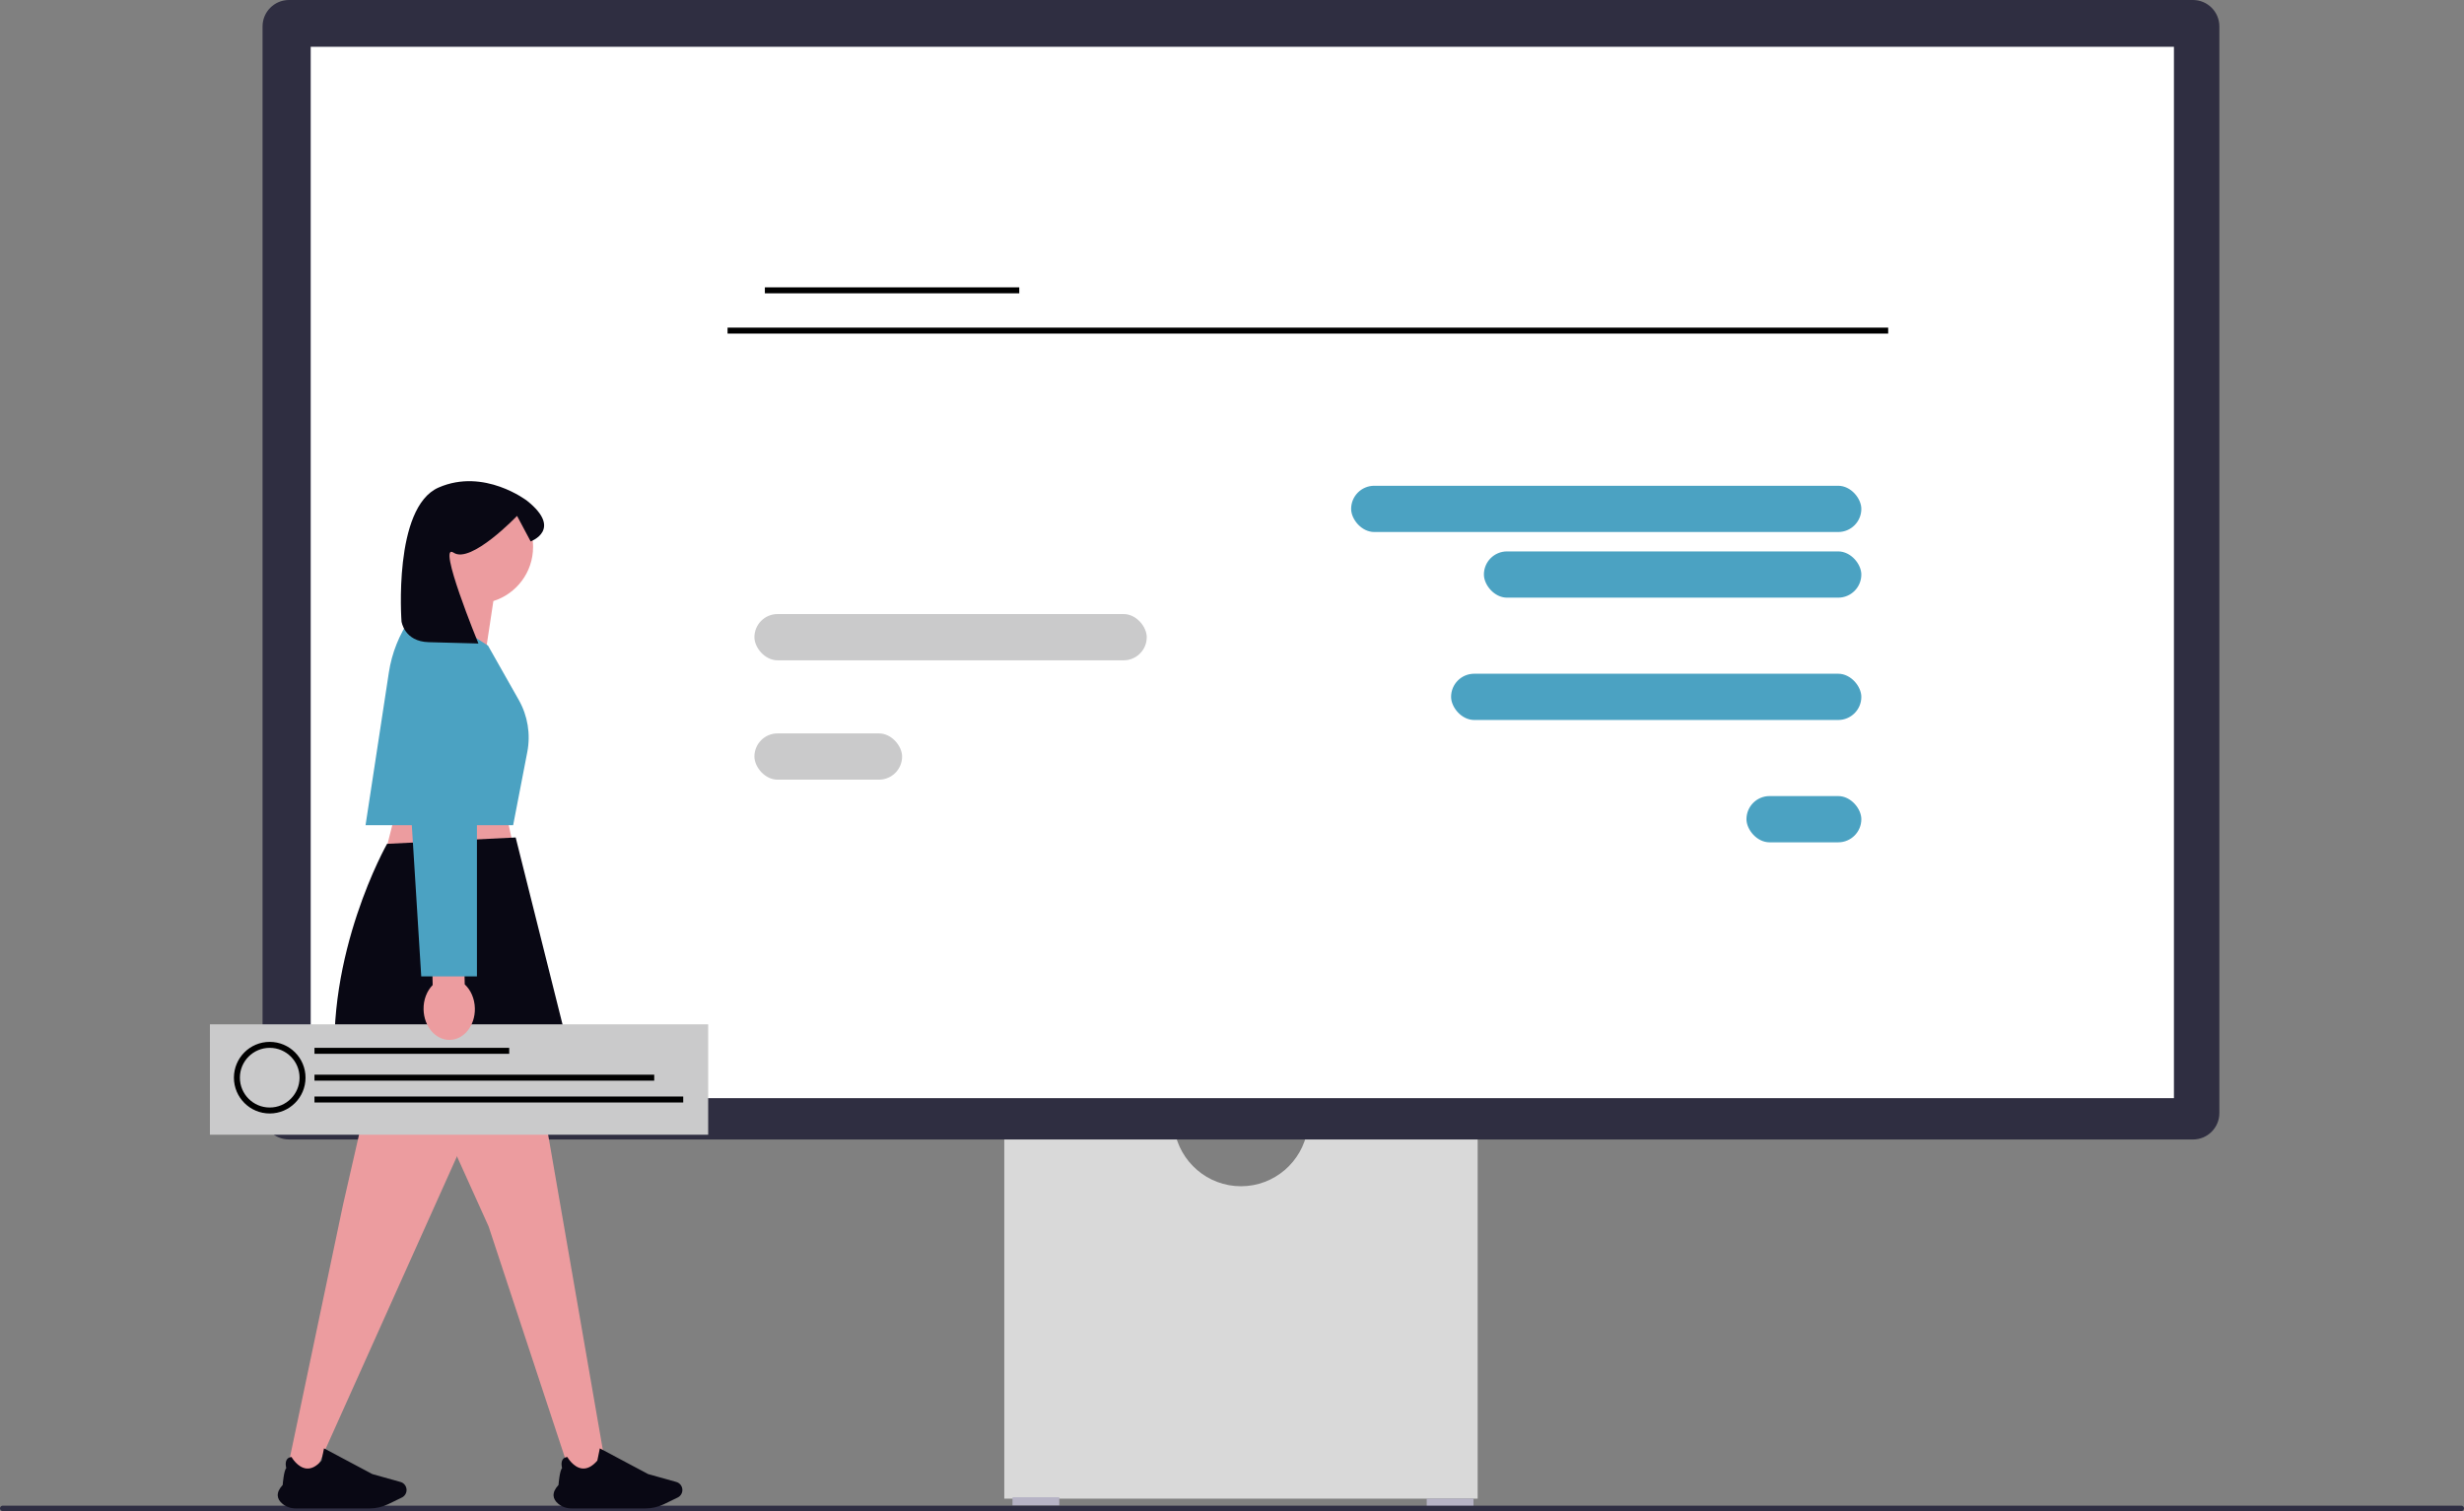
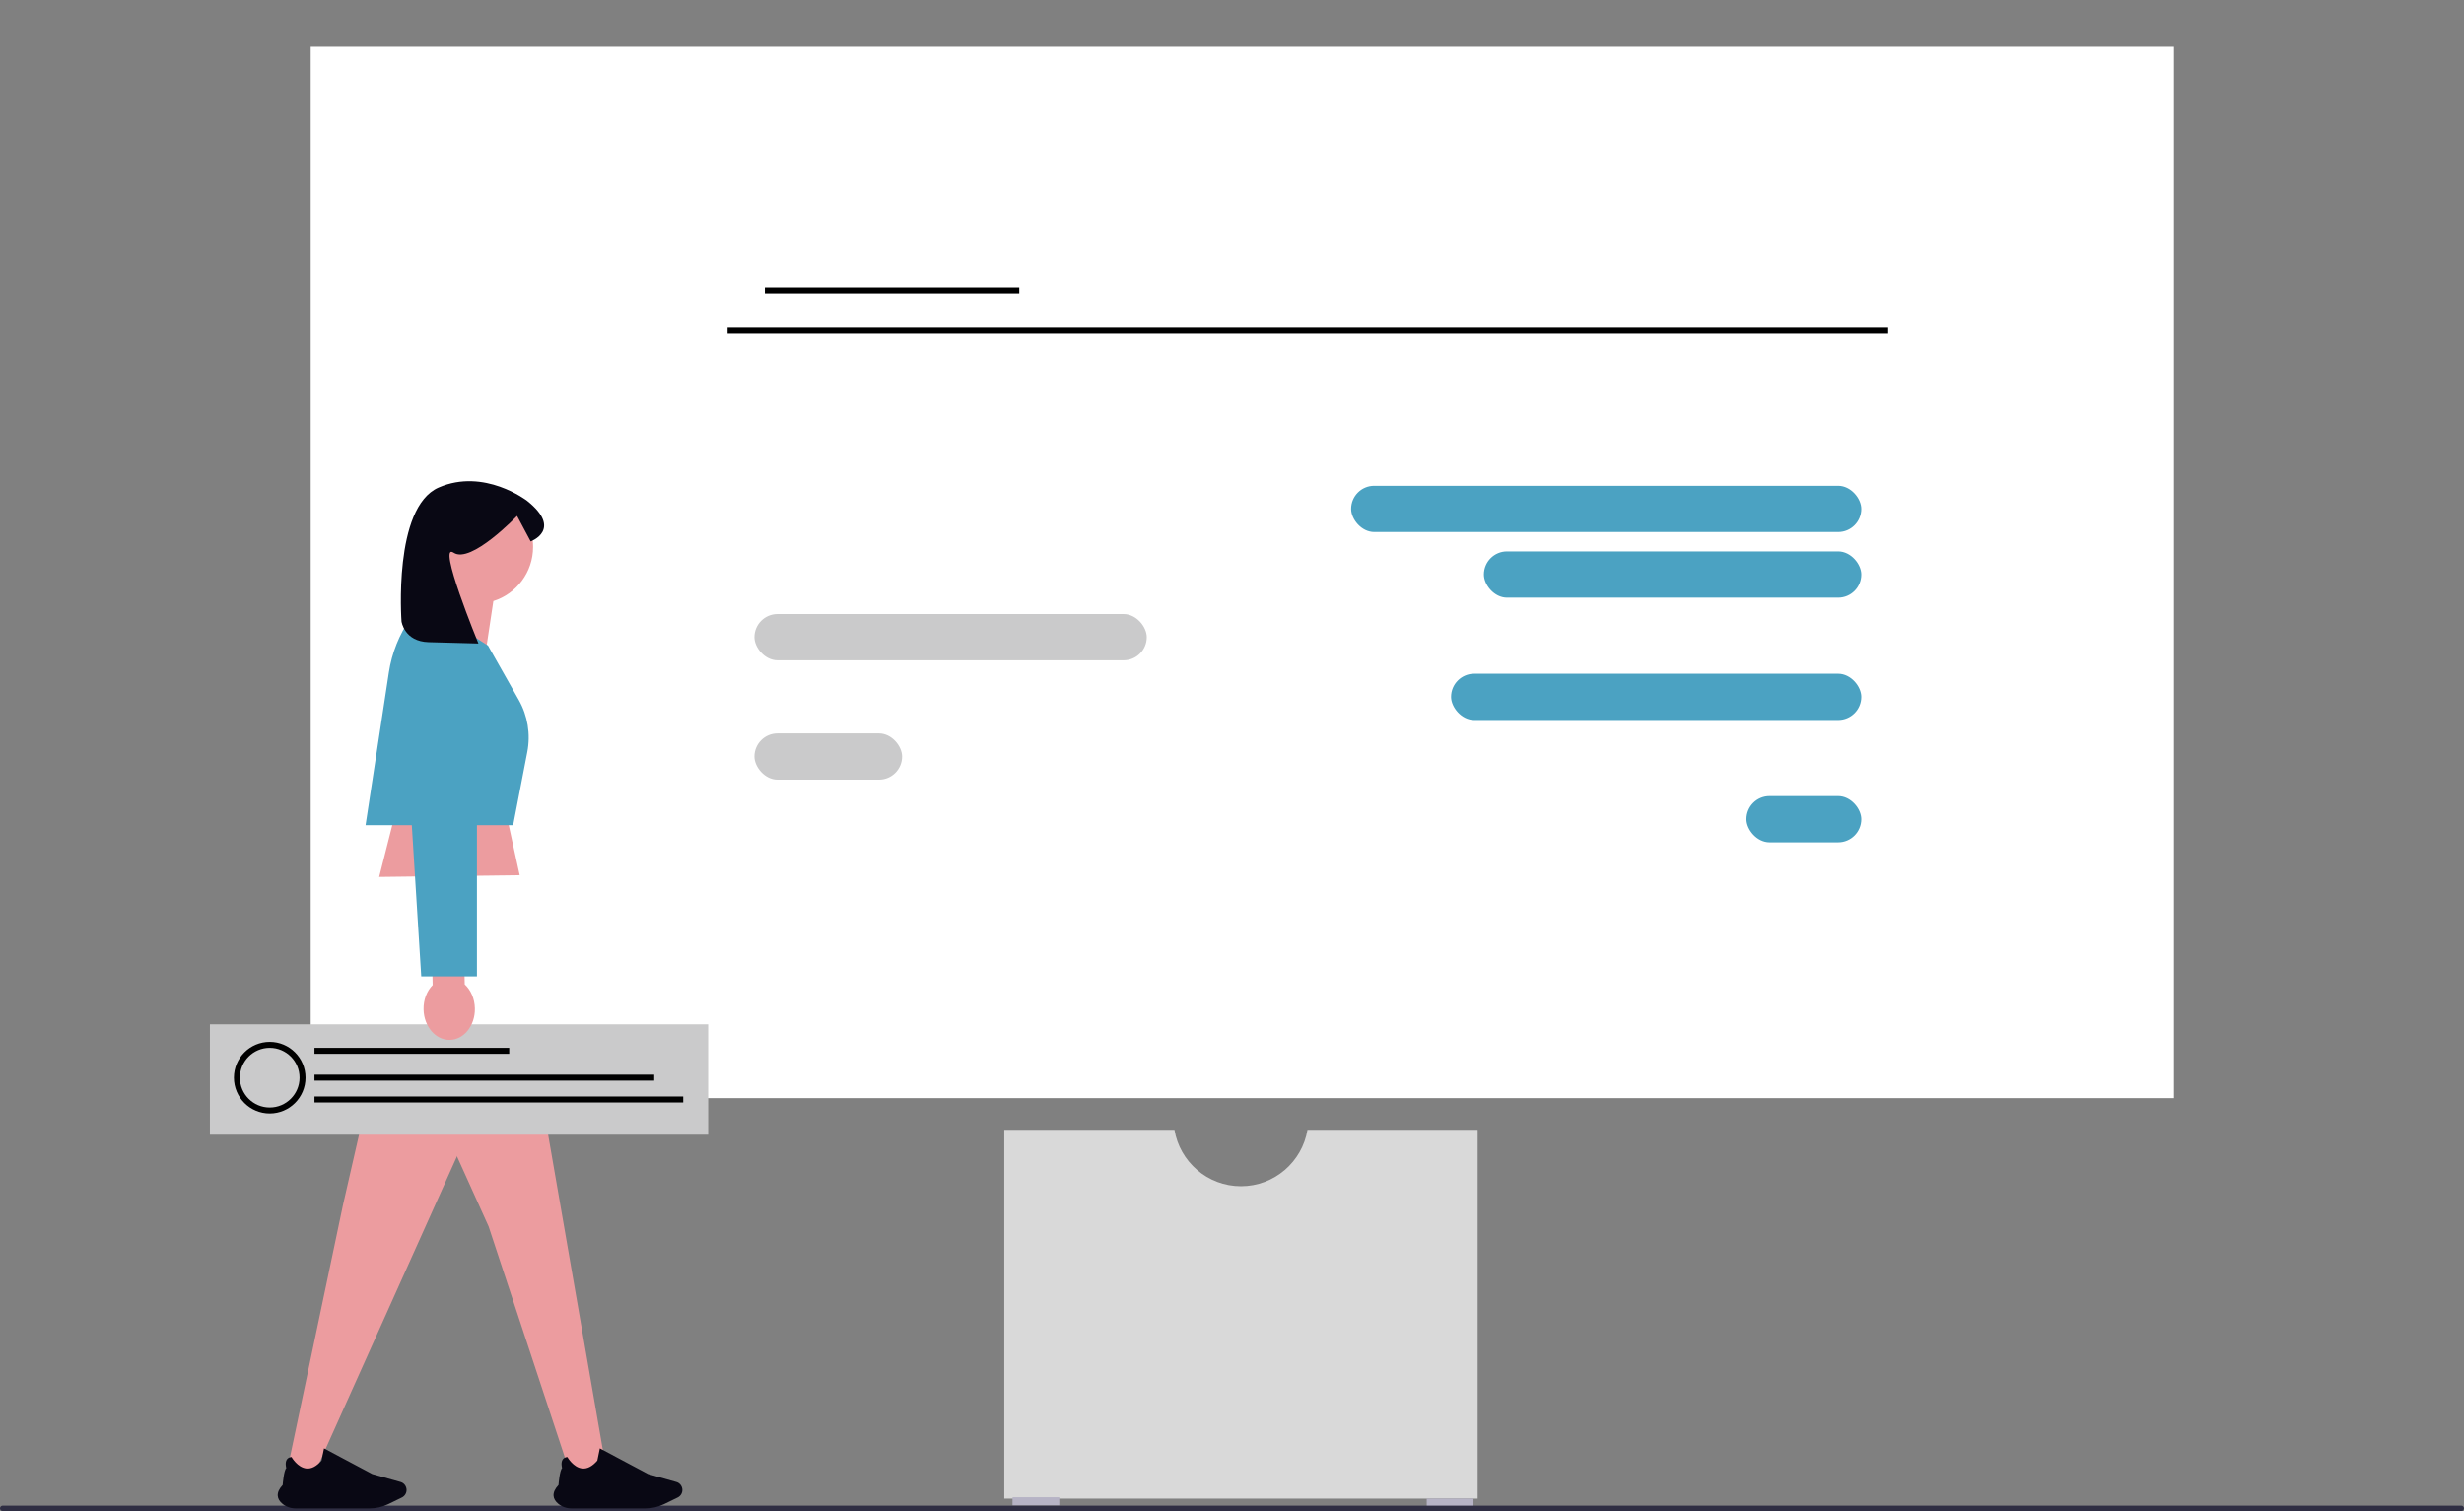
<svg xmlns="http://www.w3.org/2000/svg" width="825.85" height="506.44" viewBox="0 0 825.85 506.44" role="img" artist="Katerina Limpitsouni" source="https://undraw.co/">
  <rect x="0" y="0" width="825.85" height="506.44" fill="#808080" stroke="none" />
  <path d="m438.22,378.66c-1.77,10.71-11.09,18.91-22.29,18.91s-20.53-8.2-22.29-18.91h-57.04v123.61h158.66v-123.61h-57.04l0-0Z" fill="#d9d9d9" stroke-width="0" />
  <rect x="339.36" y="501.81" width="15.68" height="2.77" fill="#b6b3c5" stroke-width="0" />
  <rect x="478.19" y="502.27" width="15.68" height="2.77" fill="#b6b3c5" stroke-width="0" />
-   <path d="m735.01,381.89H96.85c-4.88,0-8.85-3.97-8.85-8.85V8.85c0-4.88,3.97-8.85,8.85-8.85h638.16c4.88,0,8.85,3.97,8.85,8.85v364.2c0,4.88-3.97,8.85-8.85,8.85h0l0-.01Z" fill="#2f2e41" stroke-width="0" />
  <rect x="104.14" y="15.68" width="624.49" height="352.37" fill="#fff" stroke-width="0" />
  <path d="m0,505.53c0,.5.4.91.91.91h824.03c.5,0,.91-.4.91-.91s-.4-.91-.91-.91H.91c-.5,0-.91.4-.91.91Z" fill="#2f2e43" stroke-width="0" />
  <rect x="452.855" y="162.803" width="171" height="15.5" rx="7.75" ry="7.75" fill="#4ba2c2" stroke-width="0" />
  <rect x="486.355" y="225.803" width="137.5" height="15.5" rx="7.75" ry="7.75" fill="#4ba2c2" stroke-width="0" />
  <rect x="585.355" y="266.803" width="38.5" height="15.5" rx="7.75" ry="7.75" fill="#4ba2c2" stroke-width="0" />
  <rect x="252.855" y="205.803" width="131.5" height="15.5" rx="7.75" ry="7.75" fill="#cacacb" stroke-width="0" />
  <rect x="252.855" y="245.803" width="49.5" height="15.5" rx="7.75" ry="7.75" fill="#cacacb" stroke-width="0" />
  <rect x="497.355" y="184.803" width="126.5" height="15.5" rx="7.75" ry="7.75" fill="#4ba2c2" stroke-width="0" />
  <line x1="243.855" y1="110.803" x2="632.855" y2="110.803" fill="none" stroke="#000" stroke-miterlimit="10" stroke-width="2" />
  <line x1="256.355" y1="97.303" x2="341.624" y2="97.303" fill="none" stroke="#000" stroke-miterlimit="10" stroke-width="2" />
  <polygon points="133.907 266.954 127.087 293.906 174.182 293.325 168.793 268.698 133.907 266.954" fill="#ec9c9f" stroke-width="0" />
  <polygon points="125.196 359.036 114.971 403.771 96.151 493.335 104.873 495.079 164.818 361.592 125.196 359.036" fill="#ec9c9f" stroke-width="0" />
  <polygon points="144.882 369.226 163.769 411.048 191.505 495.079 203.133 492.172 177.996 347.319 144.882 369.226" fill="#ec9c9f" stroke-width="0" />
-   <path d="m129.732,282.809s-21.026,37.026-17.192,77.926c0,0,30.999,23.473,80.797,1.744l-20.499-81.8-43.106,2.13Z" fill="#090814" stroke-width="0" />
  <path d="m94.695,504.014c-1.001-.821-1.542-1.737-1.606-2.724-.074-1.129.484-2.339,1.657-3.599.028-.362.392-4.853,1.204-5.657-.068-.24-.481-1.834.196-2.869.319-.487.834-.772,1.53-.844l.03-.003.015.027c.02.035,1.995,3.509,4.966,3.814,1.703.175,3.409-.712,5.069-2.638.06-.142.529-2.488.831-4.04l.012-.062,16.188,8.615,9.462,2.651c1.189.333,2.02,1.439,2.02,2.688,0,1.065-.613,2.052-1.561,2.514l-4.587,2.232c-1.917.933-4.053,1.426-6.18,1.426h-24.879c-1.612,0-3.163-.544-4.367-1.531Z" fill="#090814" stroke-width="0" />
  <path d="m187.142,504.014c-1.001-.821-1.542-1.737-1.606-2.724-.074-1.129.484-2.339,1.657-3.599.028-.362.392-4.853,1.204-5.657-.068-.24-.481-1.834.196-2.869.319-.487.834-.772,1.53-.844l.03-.003.015.027c.02.035,1.995,3.509,4.966,3.814,1.703.175,3.409-.712,5.069-2.638.06-.142.529-2.488.831-4.04l.012-.062,16.188,8.615,9.462,2.651c1.189.333,2.02,1.439,2.02,2.688,0,1.065-.613,2.052-1.561,2.514l-4.587,2.232c-1.917.933-4.053,1.426-6.18,1.426h-24.879c-1.612,0-3.163-.544-4.367-1.531Z" fill="#090814" stroke-width="0" />
  <path d="m140.674,183.316c0-10.491,8.505-18.996,18.996-18.996,10.491,0,18.996,8.505,18.996,18.996,0,8.508-5.594,15.709-13.305,18.128l-3.672,24.269-18.721-15.6s4.044-5.151,6.213-10.96c-5.126-3.402-8.507-9.223-8.507-15.836Z" fill="#ec9c9f" stroke-width="0" />
  <path d="m141.186,202.068l22.374,14.302,10.327,18.238c2.99,5.281,4,11.454,2.848,17.413l-4.745,24.547h-49.471s7.817-51.212,7.817-51.212c.998-6.536,3.487-12.755,7.276-18.174l3.574-5.112Z" fill="#4ba2c2" stroke-width="0" />
  <path d="m134.575,208.274s.887,6.73,9.105,6.95q16.671.446,16.671.446s-14.093-34.297-8.298-30.433c5.795,3.864,21.248-12.334,21.248-12.334l4.56,8.551s10.893-3.945-1.179-13.604c0,0-14.404-11.136-29.696-4.449s-12.41,44.873-12.41,44.873Z" fill="#090814" stroke-width="0" />
  <rect x="70.355" y="343.303" width="167" height="37" fill="#cacacb" stroke-width="0" />
  <circle cx="90.401" cy="361.183" r="11" fill="none" stroke="#000" stroke-miterlimit="10" stroke-width="2" />
  <line x1="105.401" y1="352.183" x2="170.67" y2="352.183" fill="none" stroke="#000" stroke-miterlimit="10" stroke-width="2" />
  <line x1="105.401" y1="361.183" x2="219.274" y2="361.183" fill="none" stroke="#000" stroke-miterlimit="10" stroke-width="2" />
  <line x1="105.401" y1="368.498" x2="228.995" y2="368.498" fill="none" stroke="#000" stroke-miterlimit="10" stroke-width="2" />
  <path d="m145.014,330.142l-.399-18.409,10.748-.233.399,18.409c2.005,1.862,3.329,4.754,3.4,8.034.124,5.738-3.624,10.474-8.373,10.577-4.749.103-8.7-4.465-8.824-10.204-.071-3.28,1.126-6.227,3.049-8.174Z" fill="#ec9c9f" stroke-width="0" />
  <polyline points="159.853 238.004 159.853 327.234 141.186 327.234 135.669 238.757" fill="#4ba2c2" stroke-width="0" />
</svg>